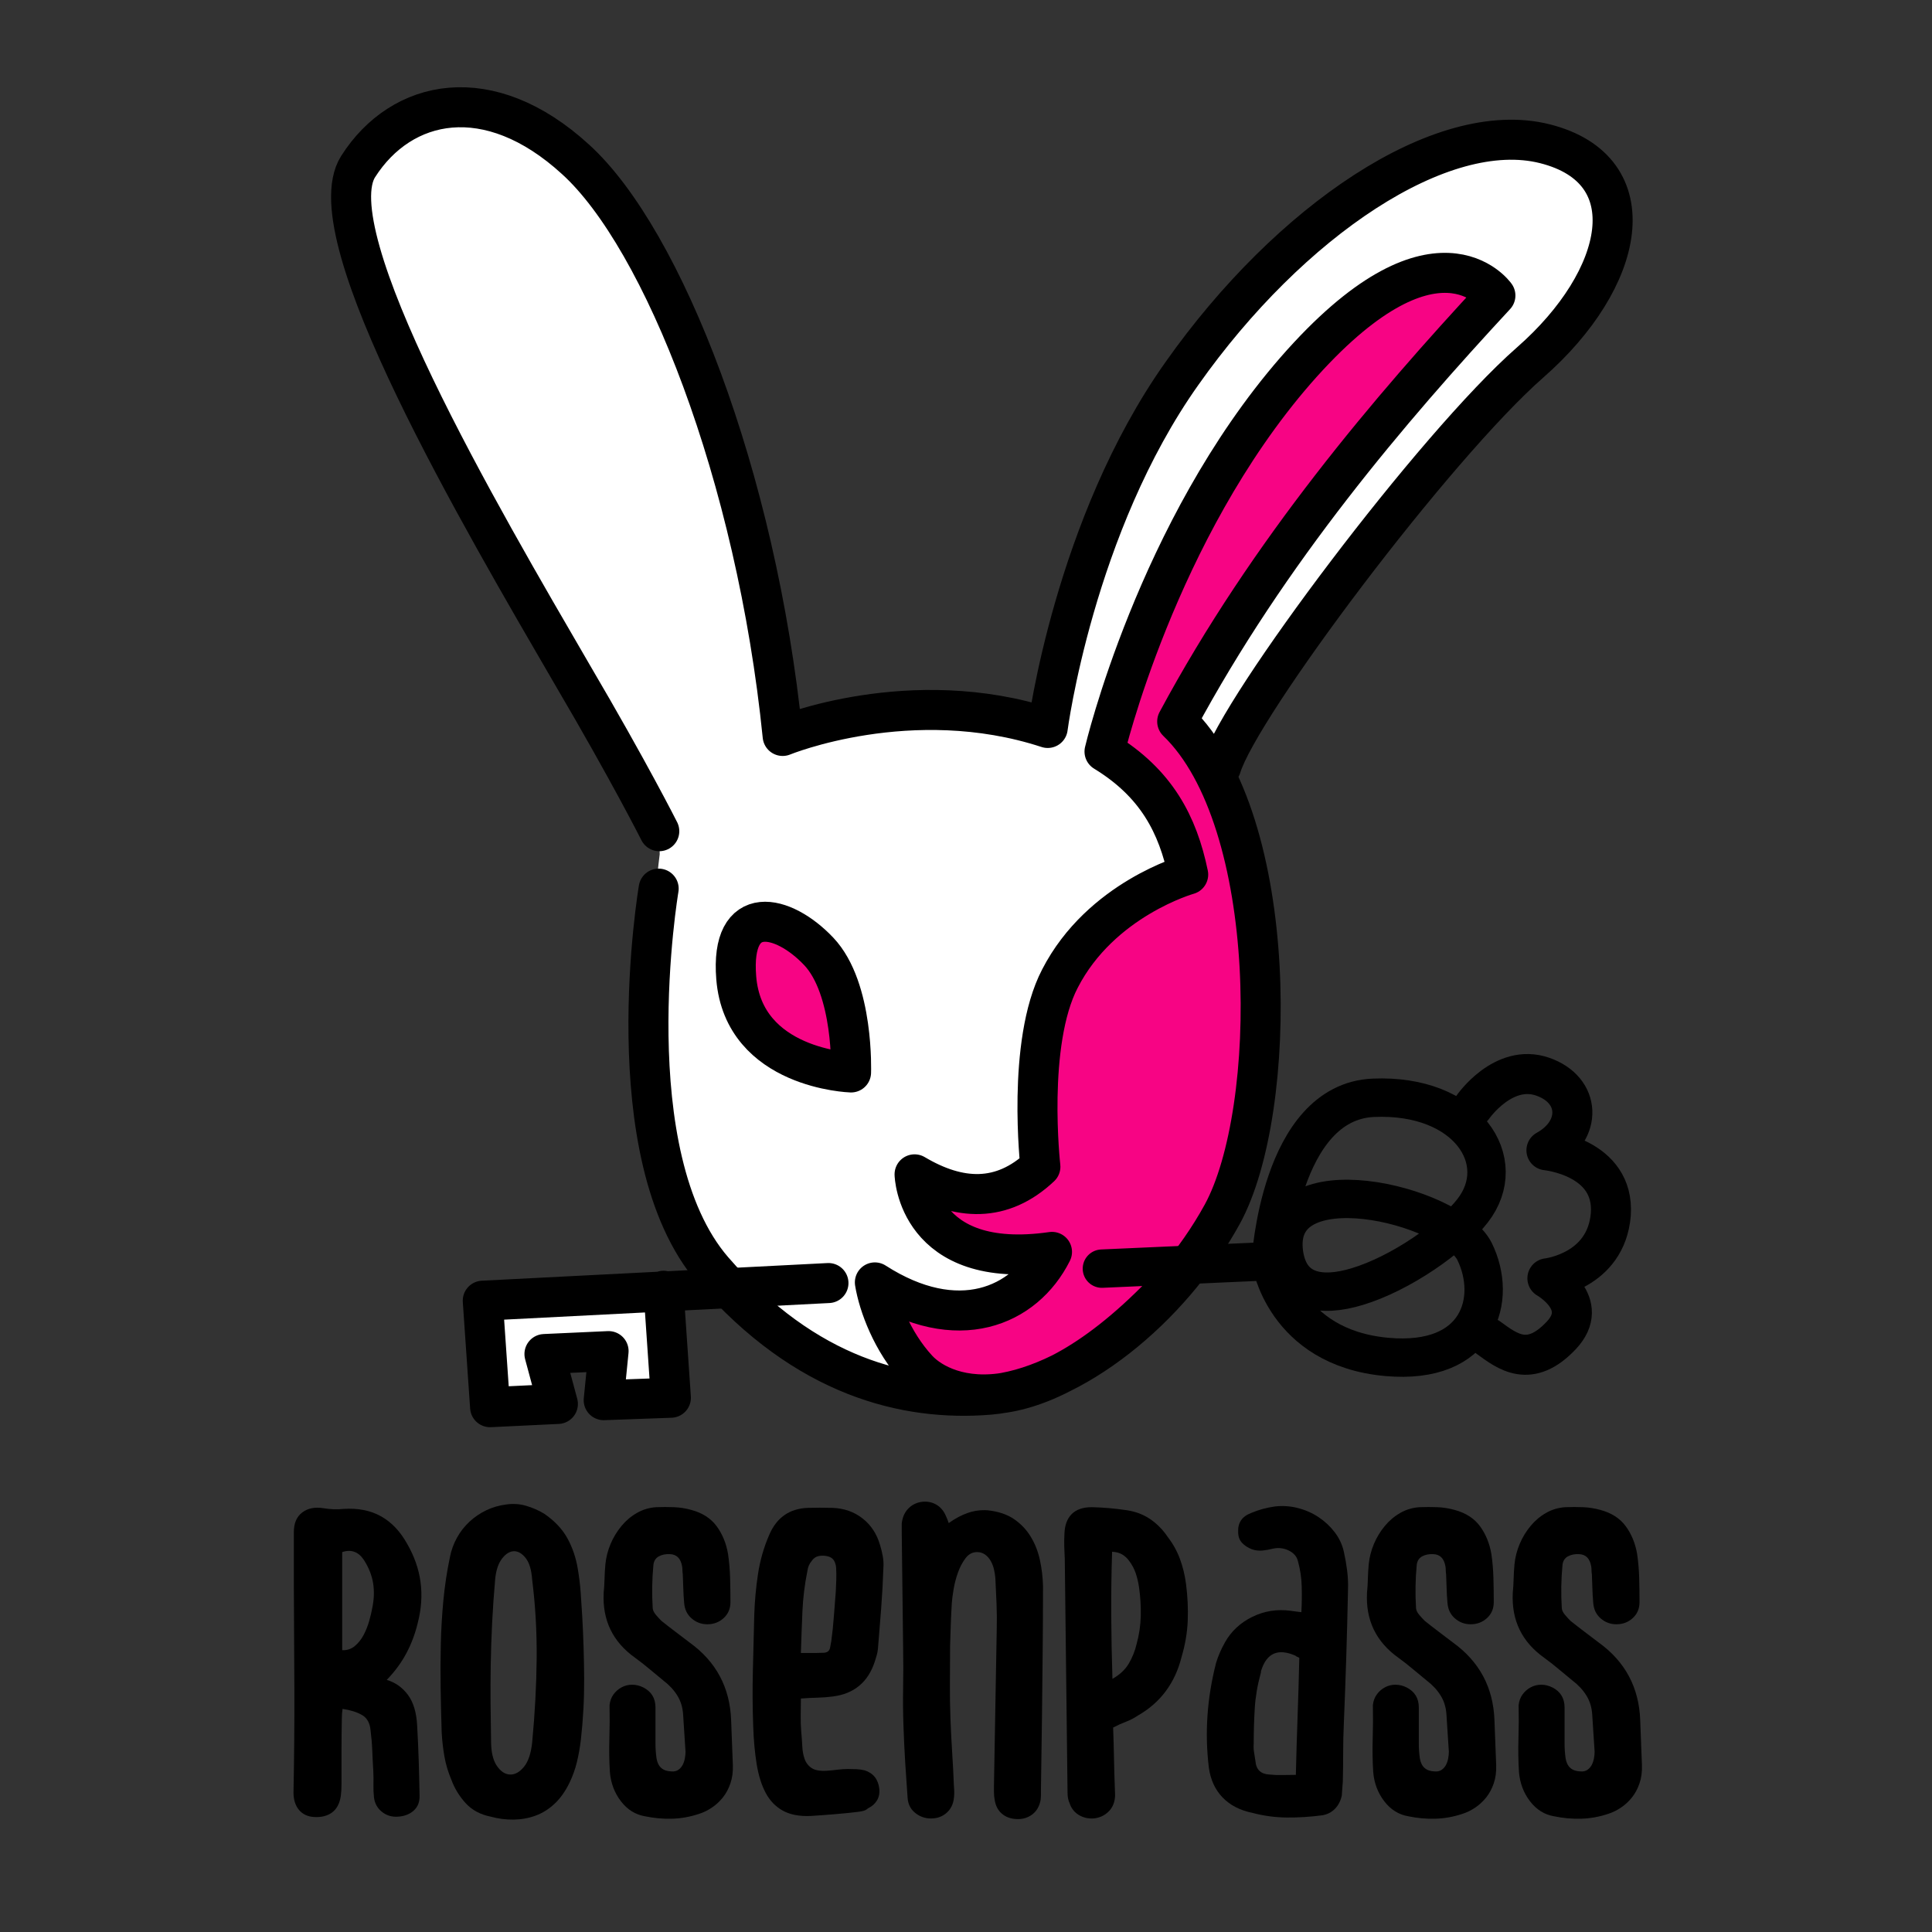
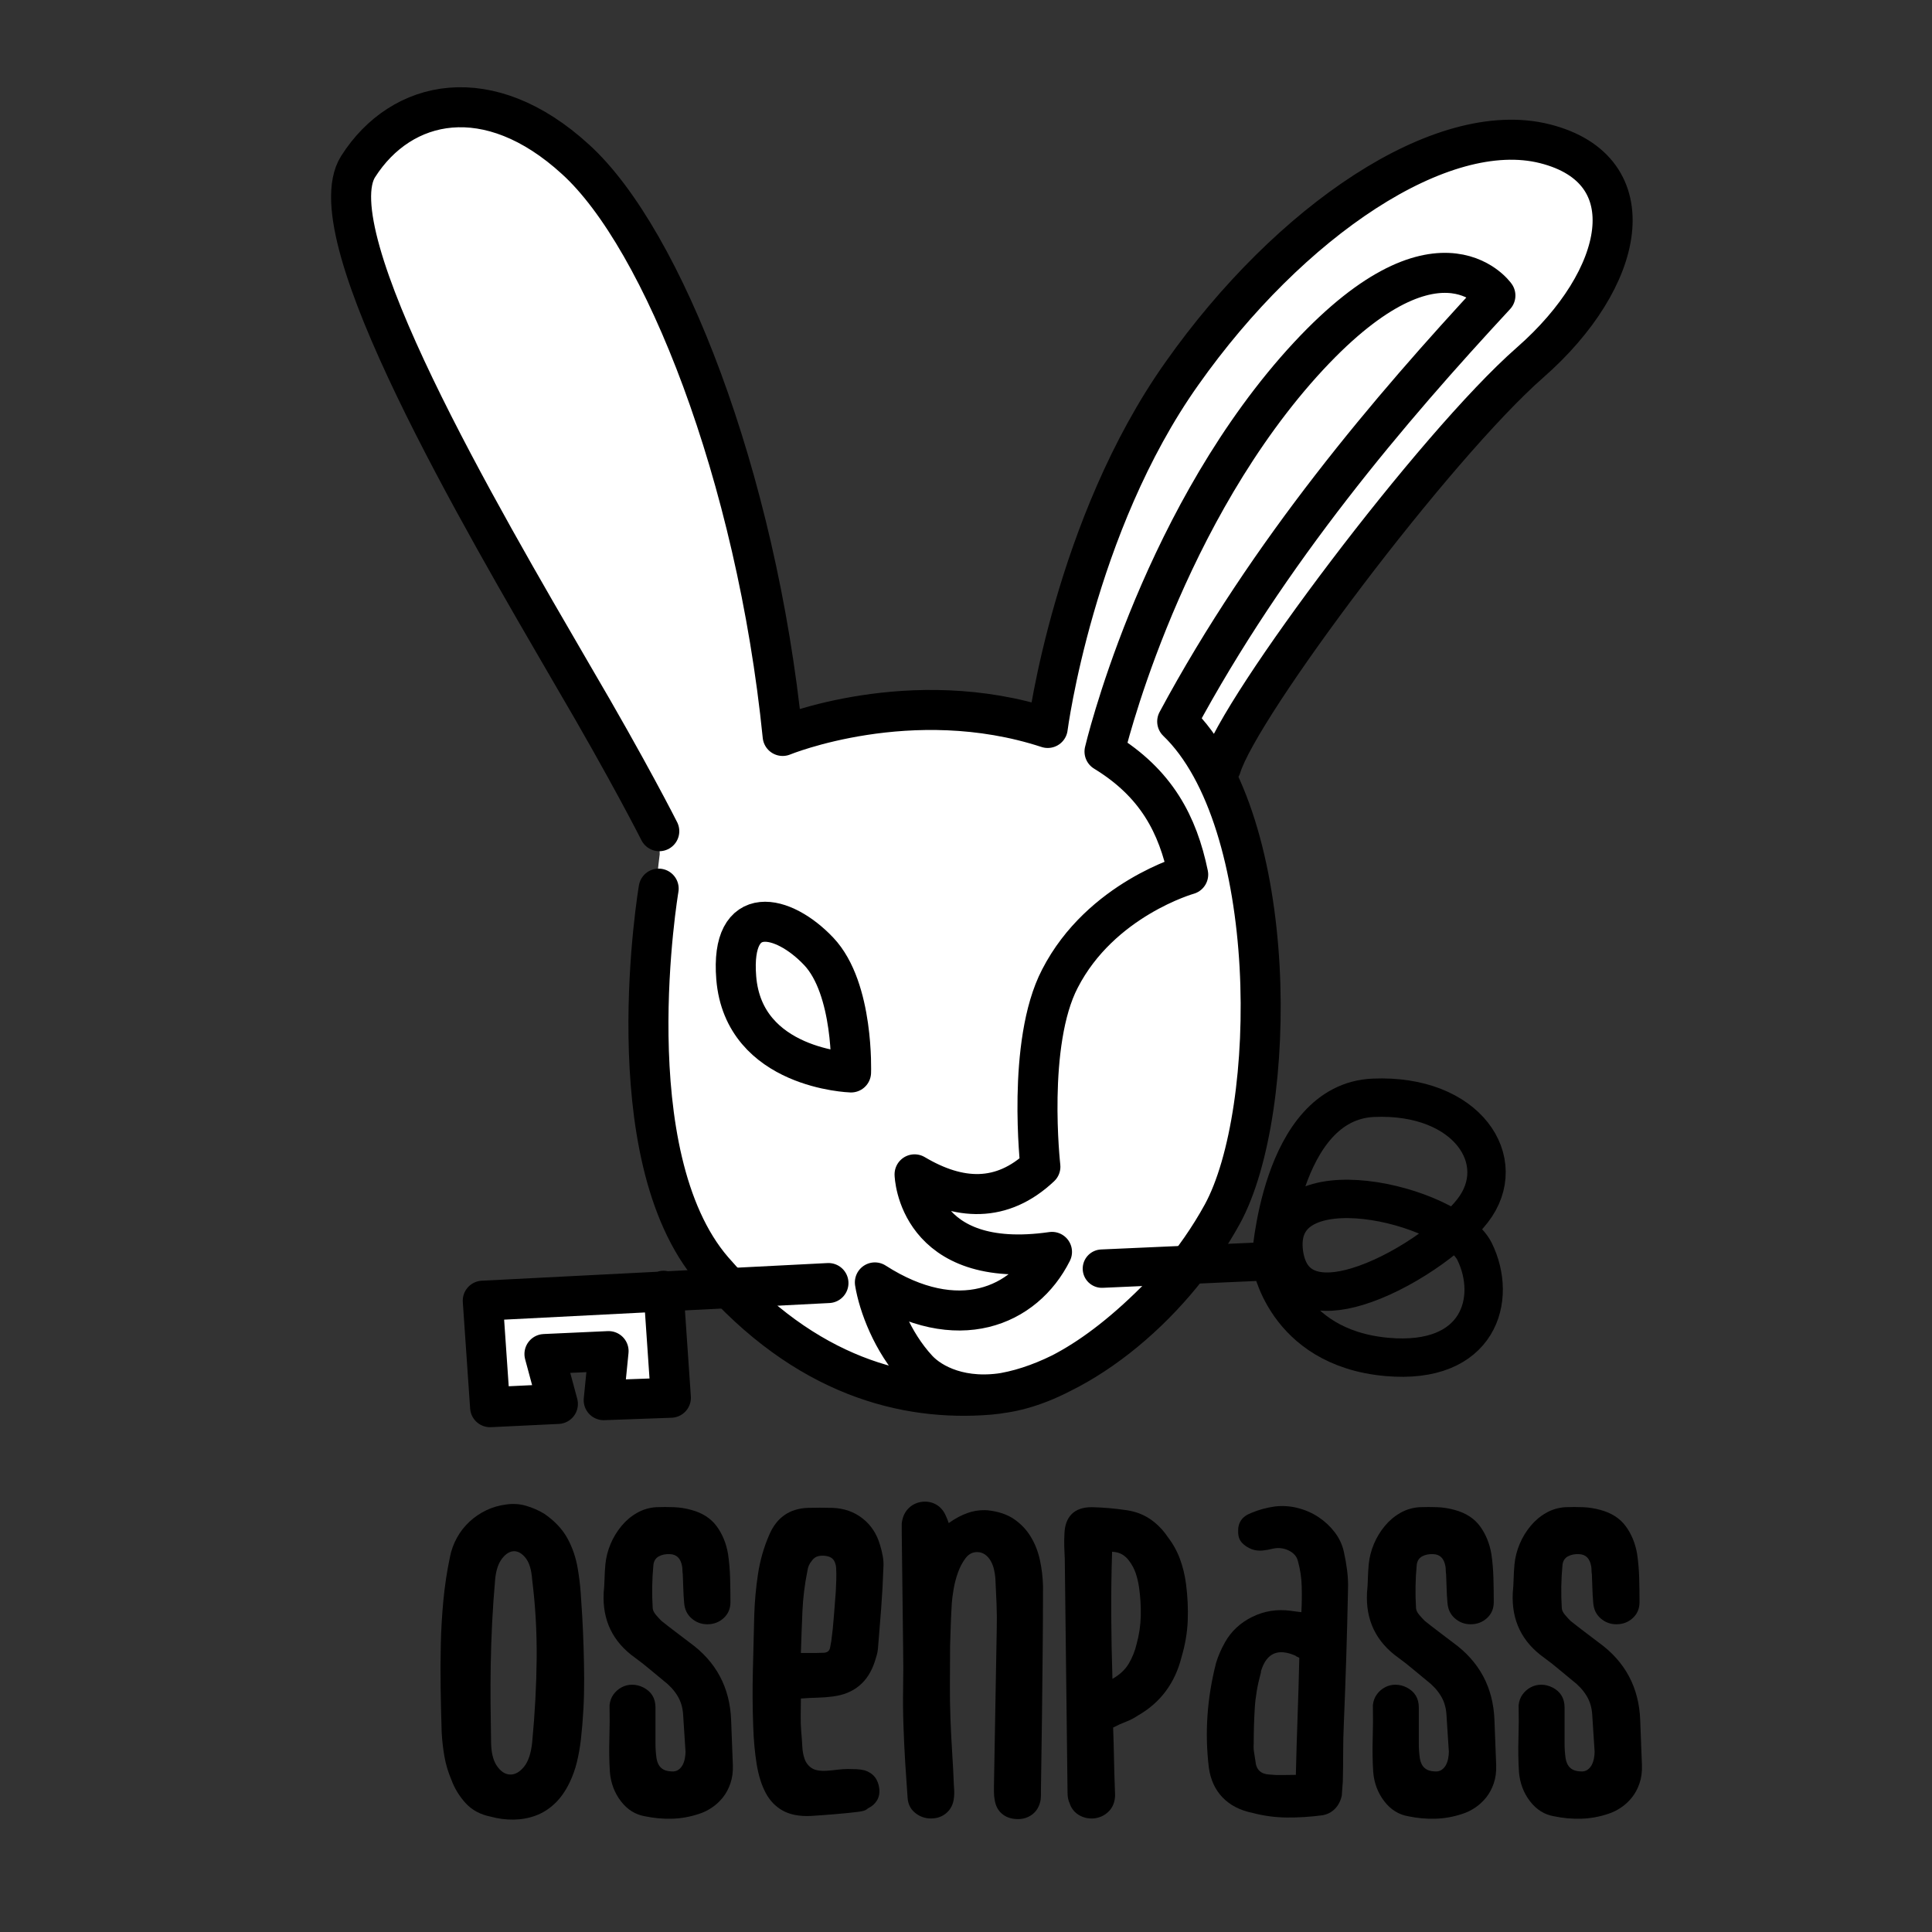
<svg xmlns="http://www.w3.org/2000/svg" width="100%" height="100%" viewBox="0 0 2084 2084" version="1.1" xml:space="preserve" style="fill-rule:evenodd;clip-rule:evenodd;stroke-linecap:round;stroke-linejoin:round;stroke-miterlimit:4.622;">
  <rect x="0" y="0" width="2084" height="2084" fill="#333333" stroke="none" />
  <g>
    <g>
-       <path d="M417.183,1812.05c9.19,2.732 16.766,8.072 22.727,16.02c5.961,7.949 9.314,19.002 10.06,33.16c0.745,13.412 1.304,25.956 1.676,37.63c0.373,11.674 0.683,24.217 0.932,37.63c0.248,6.955 -1.801,12.419 -6.148,16.393c-4.347,3.974 -9.997,6.21 -16.952,6.706c-6.706,0.497 -12.543,-1.241 -17.511,-5.216c-4.968,-3.974 -7.824,-9.19 -8.569,-15.648c-0.497,-4.471 -0.683,-9.128 -0.559,-13.971c0.124,-4.844 0.062,-9.749 -0.186,-14.717c-0.497,-8.197 -0.87,-15.586 -1.118,-22.168c-0.249,-6.582 -0.87,-13.848 -1.863,-21.796c-0.745,-7.7 -3.85,-13.102 -9.314,-16.207c-5.465,-3.105 -12.42,-5.278 -20.865,-6.52c-0.248,1.739 -0.434,3.415 -0.559,5.03c-0.124,1.614 -0.186,3.167 -0.186,4.657c-0.248,11.922 -0.372,23.721 -0.372,35.395l-0,35.767c-0,2.484 -0.062,4.781 -0.187,6.892c-0.124,2.112 -0.31,4.161 -0.559,6.148c-1.241,8.197 -4.408,14.158 -9.5,17.884c-5.092,3.725 -11.612,5.34 -19.56,4.843c-6.955,-0.497 -12.357,-3.105 -16.207,-7.824c-3.85,-4.719 -5.775,-10.929 -5.775,-18.629c0.745,-37.754 1.055,-75.012 0.931,-111.772c-0.124,-36.761 -0.31,-73.646 -0.559,-110.655l0,-58.494c0,-9.439 2.981,-16.456 8.942,-21.051c5.961,-4.595 13.661,-6.147 23.1,-4.657c7.451,1.242 14.654,1.49 21.609,0.745c15.648,-0.993 29.123,1.677 40.424,8.01c11.302,6.334 20.678,16.208 28.13,29.62c15.4,26.577 19.25,54.893 11.55,84.947c-2.733,11.674 -6.831,22.665 -12.295,32.973c-5.465,10.308 -12.544,19.933 -21.237,28.875Zm-48.062,-32.042c5.216,0.249 9.749,-1.242 13.599,-4.471c3.85,-3.229 7.017,-7.203 9.5,-11.922c2.484,-4.719 4.471,-9.687 5.962,-14.903c1.49,-5.216 2.608,-9.935 3.353,-14.158c1.987,-9.438 2.297,-18.38 0.931,-26.825c-1.366,-8.445 -4.657,-16.766 -9.873,-24.963c-5.961,-8.942 -13.785,-11.798 -23.472,-8.569l-0,105.811Z" style="fill-rule:nonzero;" />
      <path d="M485.364,1679.41c1.49,-7.451 4.036,-14.406 7.638,-20.864c3.602,-6.458 8.072,-12.171 13.413,-17.139c5.34,-4.967 11.363,-9.066 18.07,-12.295c6.706,-3.229 14.033,-5.34 21.981,-6.333c7.204,-0.994 14.22,-0.497 21.051,1.49c6.831,1.987 13.351,4.843 19.56,8.569c11.177,7.7 19.498,16.518 24.963,26.453c5.464,9.935 9.19,20.864 11.177,32.787c1.49,8.693 2.546,17.324 3.167,25.894c0.621,8.569 1.18,17.2 1.676,25.894c1.242,22.106 1.925,44.274 2.05,66.504c0.124,22.23 -1.056,44.275 -3.54,66.132c-0.993,8.445 -2.422,16.518 -4.285,24.218c-1.862,7.699 -4.532,15.151 -8.01,22.354c-4.471,9.19 -9.811,16.704 -16.021,22.541c-6.209,5.837 -13.04,10.122 -20.491,12.854c-7.452,2.732 -15.338,4.16 -23.659,4.284c-8.321,0.125 -16.579,-0.931 -24.776,-3.167c-11.177,-2.235 -20.181,-7.078 -27.012,-14.53c-6.83,-7.451 -11.984,-15.896 -15.462,-25.335c-3.477,-8.197 -5.961,-16.518 -7.451,-24.963c-1.49,-8.445 -2.484,-17.138 -2.981,-26.08c-0.496,-15.896 -0.869,-31.855 -1.117,-47.876c-0.249,-16.02 -0.187,-31.917 0.186,-47.689c0.373,-15.773 1.304,-31.483 2.794,-47.131c1.491,-15.648 3.85,-31.172 7.079,-46.572Zm88.673,24.59c-0.745,-10.68 -3.105,-18.505 -7.079,-23.472c-3.974,-4.968 -8.197,-7.39 -12.667,-7.265c-4.471,0.124 -8.694,2.732 -12.668,7.824c-3.974,5.092 -6.458,12.357 -7.451,21.795c-1.491,16.89 -2.609,32.973 -3.354,48.249c-0.745,15.275 -1.242,30.116 -1.49,44.522c-0.248,14.407 -0.31,28.378 -0.186,41.915c0.124,13.537 0.31,27.012 0.559,40.425c-0,11.674 2.049,20.553 6.147,26.639c4.098,6.085 8.818,9.252 14.158,9.5c5.34,0.249 10.37,-2.484 15.089,-8.196c4.72,-5.713 7.7,-14.531 8.942,-26.453c2.981,-31.545 4.595,-61.723 4.844,-90.536c0.248,-28.812 -1.367,-57.128 -4.844,-84.947Z" style="fill-rule:nonzero;" />
      <path d="M657.494,1839.25c0.497,-4.471 1.925,-8.321 4.284,-11.55c2.36,-3.229 5.279,-5.775 8.756,-7.638c3.477,-1.863 7.265,-2.794 11.363,-2.794c4.099,-0 8.135,0.993 12.109,2.98c8.694,4.471 13.04,11.674 13.04,21.61l0,39.12c0,5.216 0.373,10.432 1.118,15.648c1.49,9.19 6.831,13.91 16.021,14.158c2.98,0.249 5.464,-0.31 7.451,-1.676c1.987,-1.367 3.54,-3.105 4.657,-5.217c1.118,-2.111 1.925,-4.47 2.422,-7.078c0.497,-2.608 0.745,-5.03 0.745,-7.266c-0.496,-6.458 -0.931,-13.102 -1.304,-19.932c-0.372,-6.831 -0.807,-13.599 -1.304,-20.306c-0.496,-7.7 -2.608,-14.53 -6.333,-20.491c-3.726,-5.962 -8.694,-11.302 -14.903,-16.021c-5.217,-4.223 -10.246,-8.383 -15.09,-12.481c-4.843,-4.099 -9.997,-8.135 -15.462,-12.109c-24.093,-17.138 -35.394,-40.487 -33.904,-70.044c0.497,-4.968 0.807,-9.998 0.931,-15.089c0.125,-5.092 0.435,-10.37 0.932,-15.835c0.745,-7.451 2.608,-14.717 5.589,-21.796c2.98,-7.078 6.892,-13.536 11.736,-19.373c4.843,-5.837 10.432,-10.557 16.766,-14.158c6.333,-3.602 13.226,-5.651 20.677,-6.148c6.458,-0.248 12.854,-0.248 19.188,0c6.334,0.249 12.606,1.242 18.815,2.981c11.923,3.229 20.989,9.066 27.198,17.511c6.21,8.445 10.308,18.38 12.295,29.806c1.242,8.445 1.987,17.076 2.236,25.894c0.248,8.817 0.372,17.573 0.372,26.266c0,6.955 -2.422,12.668 -7.265,17.139c-4.844,4.471 -10.743,6.706 -17.697,6.706c-6.458,0 -12.109,-2.111 -16.953,-6.334c-4.843,-4.222 -7.513,-9.811 -8.01,-16.765c-0.497,-5.465 -0.807,-10.743 -0.931,-15.835c-0.125,-5.092 -0.311,-10.122 -0.559,-15.089c-0.249,-1.49 -0.373,-2.981 -0.373,-4.471c0,-1.49 -0.124,-2.856 -0.372,-4.098c-1.491,-8.445 -5.837,-12.792 -13.041,-13.041c-4.719,-0.248 -8.755,0.559 -12.108,2.422c-3.353,1.863 -5.278,4.906 -5.775,9.128c-0.745,7.949 -1.18,15.773 -1.304,23.473c-0.124,7.699 0.062,15.523 0.559,23.472c0.248,2.235 1.366,4.533 3.353,6.892c1.987,2.36 3.974,4.533 5.961,6.52c4.968,3.975 9.998,7.887 15.089,11.737c5.092,3.849 10.246,7.762 15.462,11.736c28.564,20.615 43.467,48.559 44.709,83.829c0.249,8.197 0.559,16.269 0.932,24.217c0.372,7.949 0.683,16.021 0.931,24.218c0.248,7.203 -0.621,13.723 -2.608,19.56c-1.987,5.837 -4.719,10.929 -8.197,15.276c-3.477,4.346 -7.451,8.01 -11.922,10.991c-4.471,2.98 -9.066,5.216 -13.785,6.706c-9.687,3.229 -19.436,4.968 -29.247,5.216c-9.812,0.248 -19.436,-0.621 -28.875,-2.608c-10.432,-1.739 -19.125,-7.141 -26.08,-16.207c-6.955,-9.066 -10.929,-19.56 -11.923,-31.483c-0.745,-11.922 -0.931,-23.969 -0.558,-36.139c0.372,-12.171 0.434,-24.218 0.186,-36.14Z" style="fill-rule:nonzero;" />
      <path d="M863.9,1832.17c0,5.961 -0.062,11.922 -0.186,17.883c-0.124,5.962 0.062,11.923 0.559,17.884c0.497,5.216 0.869,10.432 1.118,15.648c0.248,5.216 1.117,9.873 2.608,13.972c1.49,4.098 4.036,7.327 7.637,9.687c3.602,2.359 9.129,3.291 16.58,2.794c3.477,-0.248 7.203,-0.621 11.177,-1.118c3.974,-0.497 7.7,-0.745 11.178,-0.745c2.98,0 6.023,0.062 9.128,0.186c3.104,0.125 6.147,0.559 9.128,1.304c9.19,2.981 14.406,9.563 15.648,19.747c0.497,4.968 -0.373,9.252 -2.608,12.854c-2.236,3.601 -5.465,6.396 -9.687,8.383c-1.242,1.242 -2.794,2.111 -4.657,2.608c-1.863,0.496 -3.788,0.869 -5.775,1.117c-8.197,0.994 -16.828,1.863 -25.894,2.608c-9.066,0.746 -17.573,1.367 -25.522,1.863c-12.17,0.497 -22.168,-1.428 -29.992,-5.775c-7.824,-4.346 -13.971,-10.742 -18.442,-19.187c-4.471,-8.445 -7.7,-18.753 -9.687,-30.924c-1.987,-12.171 -3.229,-25.708 -3.726,-40.611c-0.745,-20.119 -0.869,-40.176 -0.373,-60.17c0.497,-19.995 0.994,-40.052 1.491,-60.171c0.497,-15.152 1.863,-29.993 4.098,-44.523c2.236,-14.53 6.21,-28.378 11.922,-41.542c7.949,-18.877 21.858,-28.688 41.729,-29.434c8.445,-0.248 17.387,-0.248 26.825,0c12.419,0.497 23.162,4.285 32.228,11.364c9.066,7.079 15.338,16.58 18.815,28.502c1.242,3.974 2.236,8.01 2.981,12.109c0.745,4.098 0.993,8.01 0.745,11.736c-0.497,14.903 -1.304,29.744 -2.422,44.522c-1.118,14.779 -2.297,29.496 -3.539,44.151c-0.249,2.235 -0.683,4.47 -1.304,6.706c-0.621,2.235 -1.304,4.471 -2.05,6.706c-7.203,22.106 -22.23,34.65 -45.081,37.63c-5.465,0.746 -11.053,1.18 -16.766,1.304c-5.713,0.125 -11.674,0.435 -17.884,0.932Zm17.139,-49.18c3.229,-0 5.775,-0.062 7.638,-0.186c1.862,-0.125 3.353,-0.621 4.471,-1.491c1.117,-0.869 1.862,-2.173 2.235,-3.912c0.373,-1.738 0.807,-4.098 1.304,-7.079c1.242,-9.19 2.173,-18.132 2.794,-26.825c0.621,-8.693 1.304,-17.511 2.049,-26.453c0.249,-4.471 0.435,-8.88 0.559,-13.226c0.125,-4.347 0.062,-8.632 -0.186,-12.854c-0.248,-2.981 -1.056,-5.589 -2.422,-7.824c-1.366,-2.236 -3.663,-3.726 -6.892,-4.471c-3.229,-0.745 -6.396,-0.807 -9.501,-0.186c-3.105,0.621 -5.651,2.421 -7.638,5.402c-1.242,1.49 -2.235,3.105 -2.98,4.843c-0.746,1.739 -1.242,3.602 -1.491,5.589c-2.98,14.655 -4.781,29.185 -5.402,43.591c-0.621,14.407 -1.18,29.434 -1.677,45.082l17.139,-0Z" style="fill-rule:nonzero;" />
      <path d="M1023.36,1642.9c6.955,-4.968 13.848,-8.632 20.678,-10.991c6.831,-2.36 13.972,-3.291 21.423,-2.795c11.426,1.242 20.865,4.409 28.316,9.501c7.452,5.092 13.475,11.426 18.07,19.001c4.595,7.576 7.886,15.959 9.873,25.149c1.987,9.19 3.105,18.505 3.353,27.943c0,23.597 -0.124,47.193 -0.372,70.79c-0.248,23.596 -0.497,47.192 -0.745,70.789c-0.249,13.413 -0.435,26.515 -0.559,39.307c-0.124,12.791 -0.311,25.769 -0.559,38.934l0,5.402c0,1.863 -0.124,3.788 -0.373,5.775c-1.241,6.706 -4.222,11.86 -8.941,15.462c-4.72,3.601 -10.308,5.278 -16.766,5.029c-6.458,-0.248 -11.798,-2.173 -16.021,-5.774c-4.222,-3.602 -6.831,-8.632 -7.824,-15.09c-0.497,-2.732 -0.745,-5.34 -0.745,-7.824l-0,-7.824c0.497,-28.316 0.993,-56.197 1.49,-83.643c0.497,-27.446 0.994,-55.452 1.49,-84.016c0.249,-9.19 0.187,-18.442 -0.186,-27.756c-0.372,-9.315 -0.807,-18.691 -1.304,-28.13c-0.248,-2.98 -0.745,-6.085 -1.49,-9.314c-0.745,-3.229 -1.925,-6.272 -3.54,-9.128c-1.614,-2.857 -3.663,-5.154 -6.147,-6.893c-2.484,-1.739 -5.34,-2.608 -8.569,-2.608c-4.968,0 -9.128,2.235 -12.482,6.706c-3.353,4.471 -6.085,9.687 -8.196,15.649c-2.112,5.961 -3.664,11.984 -4.657,18.069c-0.994,6.086 -1.615,10.867 -1.863,14.345c-0.497,7.948 -0.87,15.648 -1.118,23.099c-0.248,7.452 -0.497,15.152 -0.745,23.1c-0,13.164 -0.062,26.328 -0.187,39.493c-0.124,13.164 0.063,26.204 0.559,39.12c0.497,13.164 1.118,25.397 1.863,36.699c0.745,11.301 1.366,23.286 1.863,35.953c0.248,2.484 0.373,5.03 0.373,7.638c-0,2.608 -0.249,5.278 -0.745,8.01c-1.242,6.21 -4.285,11.116 -9.129,14.717c-4.843,3.602 -10.742,5.154 -17.697,4.657c-5.713,-0.496 -10.805,-2.67 -15.275,-6.52c-4.471,-3.85 -6.955,-9.004 -7.452,-15.462c-0.993,-13.412 -1.863,-26.204 -2.608,-38.375c-0.745,-12.171 -1.366,-25.335 -1.863,-39.493c-0.497,-13.661 -0.621,-27.446 -0.372,-41.356c0.248,-13.909 0.248,-27.943 -0,-42.101c-0.249,-21.112 -0.497,-42.038 -0.746,-62.778c-0.248,-20.74 -0.496,-41.418 -0.745,-62.034l0,-10.06c0.745,-6.458 2.981,-11.674 6.707,-15.648c3.725,-3.974 8.32,-6.458 13.785,-7.451c5.961,-0.994 11.426,-0.125 16.393,2.608c4.968,2.732 8.694,7.203 11.177,13.412c0.746,1.491 1.615,3.726 2.608,6.707Z" style="fill-rule:nonzero;" />
      <path d="M1200.71,1863.46c0.249,6.21 0.435,12.047 0.559,17.511c0.124,5.465 0.248,10.805 0.373,16.021c0.124,5.216 0.248,10.432 0.372,15.648c0.124,5.216 0.311,10.805 0.559,16.766c0,1.987 0.062,3.788 0.186,5.402c0.125,1.615 0.062,3.291 -0.186,5.03c-0.745,5.961 -3.167,10.867 -7.265,14.717c-4.098,3.85 -9.128,6.147 -15.089,6.892c-6.21,0.497 -11.737,-0.745 -16.58,-3.725c-4.844,-2.981 -8.135,-7.204 -9.873,-12.668c-1.491,-2.981 -2.236,-6.831 -2.236,-11.55c-0.496,-43.218 -0.993,-85.257 -1.49,-126.116c-0.497,-40.859 -0.994,-82.774 -1.49,-125.744c-0.249,-4.471 -0.435,-8.942 -0.559,-13.413c-0.124,-4.471 -0.062,-8.942 0.186,-13.413c0.248,-9.438 2.857,-16.642 7.824,-21.609c4.968,-4.968 12.171,-7.452 21.61,-7.452c12.419,0.249 25.21,1.366 38.375,3.353c9.438,1.491 17.759,4.72 24.962,9.687c7.203,4.968 13.413,11.302 18.629,19.002c5.713,7.451 10.122,15.399 13.226,23.845c3.105,8.445 5.279,17.386 6.521,26.825c1.738,13.413 2.359,26.577 1.862,39.493c-0.496,12.916 -2.732,26.08 -6.706,39.493c-3.477,13.909 -9.128,26.142 -16.952,36.698c-7.824,10.557 -17.822,19.312 -29.992,26.267c-3.975,2.732 -8.259,4.968 -12.854,6.706c-4.595,1.739 -9.253,3.85 -13.972,6.334Zm-1.118,-189.641c-0.745,23.1 -1.055,45.889 -0.931,68.368c0.124,22.479 0.559,45.392 1.304,68.74c7.948,-4.471 13.847,-9.997 17.697,-16.58c3.85,-6.582 6.645,-13.599 8.383,-21.05c2.733,-9.935 4.223,-19.995 4.471,-30.179c0.249,-10.183 -0.372,-20.491 -1.863,-30.923c-0.745,-5.216 -1.925,-10.246 -3.539,-15.09c-1.615,-4.843 -4.036,-9.376 -7.265,-13.599c-1.987,-2.732 -4.409,-4.967 -7.266,-6.706c-2.856,-1.739 -6.52,-2.732 -10.991,-2.981Z" style="fill-rule:nonzero;" />
      <path d="M1403.76,1739.02c0.496,-9.19 0.621,-18.442 0.372,-27.757c-0.248,-9.314 -1.614,-18.442 -4.098,-27.384c-1.242,-4.968 -4.533,-8.756 -9.873,-11.364c-5.341,-2.608 -10.991,-3.291 -16.953,-2.049c-3.725,0.994 -7.513,1.677 -11.363,2.049c-3.85,0.373 -7.638,-0.062 -11.364,-1.304c-4.471,-1.738 -8.072,-4.098 -10.804,-7.079c-2.733,-2.98 -4.099,-6.83 -4.099,-11.549c-0.496,-9.936 4.099,-16.766 13.786,-20.492c8.196,-3.477 16.765,-5.837 25.707,-7.079c8.445,-0.993 16.766,-0.435 24.963,1.677c8.196,2.111 15.648,5.402 22.354,9.873c6.707,4.471 12.482,9.873 17.325,16.207c4.844,6.334 8.135,13.351 9.873,21.05c1.491,6.707 2.67,13.475 3.54,20.306c0.869,6.83 1.18,13.723 0.931,20.678c-0.497,24.341 -1.118,48.372 -1.863,72.093c-0.745,23.721 -1.614,47.627 -2.608,71.721c-0.496,10.68 -0.745,21.174 -0.745,31.482c0,10.308 -0.124,20.802 -0.372,31.483c-0.249,2.484 -0.435,4.967 -0.559,7.451c-0.124,2.484 -0.311,5.092 -0.559,7.824c-1.242,5.713 -3.664,10.432 -7.265,14.158c-3.602,3.726 -8.135,6.086 -13.599,7.079c-13.165,1.739 -26.019,2.546 -38.562,2.422c-12.543,-0.124 -24.9,-1.801 -37.071,-5.03c-13.413,-2.732 -24.155,-8.321 -32.228,-16.766c-8.072,-8.445 -12.978,-19.249 -14.717,-32.414c-4.47,-37.257 -1.862,-74.763 7.825,-112.517c2.235,-7.452 5.464,-14.903 9.686,-22.355c6.707,-11.922 16.518,-21.05 29.434,-27.384c12.916,-6.334 26.701,-8.507 41.356,-6.52c1.987,0.248 3.85,0.497 5.588,0.745c1.739,0.248 3.726,0.497 5.962,0.745Zm-2.236,49.18c-0.993,-0.497 -1.801,-0.869 -2.422,-1.118c-0.621,-0.248 -1.179,-0.621 -1.676,-1.117c-18.629,-8.197 -30.924,-2.981 -36.885,15.648c-0.249,0.496 -0.373,1.055 -0.373,1.676c0,0.621 -0.124,1.304 -0.372,2.049c-3.478,12.668 -5.589,25.211 -6.334,37.63c-0.745,12.42 -1.118,25.087 -1.118,38.003c-0.248,2.981 -0.124,6.023 0.373,9.128c0.497,3.105 0.993,6.272 1.49,9.501c0.745,9.19 5.713,14.034 14.903,14.53c4.719,0.497 9.439,0.683 14.158,0.559c4.719,-0.124 9.563,-0.186 14.53,-0.186c0.497,-21.113 1.118,-41.977 1.863,-62.593c0.745,-20.616 1.366,-41.852 1.863,-63.71Z" style="fill-rule:nonzero;" />
      <path d="M1480.88,1839.25c0.496,-4.471 1.925,-8.321 4.284,-11.55c2.36,-3.229 5.278,-5.775 8.756,-7.638c3.477,-1.863 7.265,-2.794 11.363,-2.794c4.099,-0 8.135,0.993 12.109,2.98c8.693,4.471 13.04,11.674 13.04,21.61l0,39.12c0,5.216 0.373,10.432 1.118,15.648c1.49,9.19 6.83,13.91 16.021,14.158c2.98,0.249 5.464,-0.31 7.451,-1.676c1.987,-1.367 3.539,-3.105 4.657,-5.217c1.118,-2.111 1.925,-4.47 2.422,-7.078c0.497,-2.608 0.745,-5.03 0.745,-7.266c-0.497,-6.458 -0.931,-13.102 -1.304,-19.932c-0.373,-6.831 -0.807,-13.599 -1.304,-20.306c-0.497,-7.7 -2.608,-14.53 -6.334,-20.491c-3.725,-5.962 -8.693,-11.302 -14.903,-16.021c-5.216,-4.223 -10.246,-8.383 -15.089,-12.481c-4.843,-4.099 -9.997,-8.135 -15.462,-12.109c-24.093,-17.138 -35.394,-40.487 -33.904,-70.044c0.497,-4.968 0.807,-9.998 0.931,-15.089c0.124,-5.092 0.435,-10.37 0.932,-15.835c0.745,-7.451 2.608,-14.717 5.588,-21.796c2.981,-7.078 6.893,-13.536 11.736,-19.373c4.844,-5.837 10.433,-10.557 16.766,-14.158c6.334,-3.602 13.227,-5.651 20.678,-6.148c6.458,-0.248 12.854,-0.248 19.188,0c6.334,0.249 12.605,1.242 18.815,2.981c11.922,3.229 20.988,9.066 27.198,17.511c6.209,8.445 10.308,18.38 12.295,29.806c1.242,8.445 1.987,17.076 2.235,25.894c0.249,8.817 0.373,17.573 0.373,26.266c-0,6.955 -2.422,12.668 -7.265,17.139c-4.844,4.471 -10.743,6.706 -17.698,6.706c-6.458,0 -12.108,-2.111 -16.952,-6.334c-4.843,-4.222 -7.513,-9.811 -8.01,-16.765c-0.497,-5.465 -0.807,-10.743 -0.932,-15.835c-0.124,-5.092 -0.31,-10.122 -0.559,-15.089c-0.248,-1.49 -0.372,-2.981 -0.372,-4.471c-0,-1.49 -0.124,-2.856 -0.373,-4.098c-1.49,-8.445 -5.837,-12.792 -13.04,-13.041c-4.719,-0.248 -8.755,0.559 -12.108,2.422c-3.354,1.863 -5.279,4.906 -5.775,9.128c-0.746,7.949 -1.18,15.773 -1.304,23.473c-0.125,7.699 0.062,15.523 0.558,23.472c0.249,2.235 1.367,4.533 3.354,6.892c1.987,2.36 3.974,4.533 5.961,6.52c4.968,3.975 9.997,7.887 15.089,11.737c5.092,3.849 10.246,7.762 15.462,11.736c28.564,20.615 43.467,48.559 44.709,83.829c0.248,8.197 0.559,16.269 0.931,24.217c0.373,7.949 0.683,16.021 0.932,24.218c0.248,7.203 -0.621,13.723 -2.608,19.56c-1.987,5.837 -4.719,10.929 -8.197,15.276c-3.477,4.346 -7.451,8.01 -11.922,10.991c-4.471,2.98 -9.066,5.216 -13.785,6.706c-9.687,3.229 -19.436,4.968 -29.248,5.216c-9.811,0.248 -19.436,-0.621 -28.874,-2.608c-10.432,-1.739 -19.126,-7.141 -26.08,-16.207c-6.955,-9.066 -10.929,-19.56 -11.923,-31.483c-0.745,-11.922 -0.931,-23.969 -0.559,-36.139c0.373,-12.171 0.435,-24.218 0.187,-36.14Z" style="fill-rule:nonzero;" />
      <path d="M1638.11,1839.25c0.497,-4.471 1.925,-8.321 4.285,-11.55c2.359,-3.229 5.278,-5.775 8.755,-7.638c3.478,-1.863 7.266,-2.794 11.364,-2.794c4.098,-0 8.134,0.993 12.109,2.98c8.693,4.471 13.04,11.674 13.04,21.61l-0,39.12c-0,5.216 0.372,10.432 1.117,15.648c1.491,9.19 6.831,13.91 16.021,14.158c2.981,0.249 5.465,-0.31 7.452,-1.676c1.987,-1.367 3.539,-3.105 4.657,-5.217c1.118,-2.111 1.925,-4.47 2.422,-7.078c0.496,-2.608 0.745,-5.03 0.745,-7.266c-0.497,-6.458 -0.932,-13.102 -1.304,-19.932c-0.373,-6.831 -0.808,-13.599 -1.304,-20.306c-0.497,-7.7 -2.608,-14.53 -6.334,-20.491c-3.726,-5.962 -8.693,-11.302 -14.903,-16.021c-5.216,-4.223 -10.246,-8.383 -15.089,-12.481c-4.844,-4.099 -9.998,-8.135 -15.462,-12.109c-24.093,-17.138 -35.395,-40.487 -33.905,-70.044c0.497,-4.968 0.808,-9.998 0.932,-15.089c0.124,-5.092 0.435,-10.37 0.931,-15.835c0.745,-7.451 2.608,-14.717 5.589,-21.796c2.981,-7.078 6.893,-13.536 11.736,-19.373c4.844,-5.837 10.432,-10.557 16.766,-14.158c6.334,-3.602 13.226,-5.651 20.678,-6.148c6.458,-0.248 12.854,-0.248 19.187,0c6.334,0.249 12.606,1.242 18.816,2.981c11.922,3.229 20.988,9.066 27.197,17.511c6.21,8.445 10.308,18.38 12.295,29.806c1.242,8.445 1.988,17.076 2.236,25.894c0.248,8.817 0.372,17.573 0.372,26.266c0,6.955 -2.421,12.668 -7.265,17.139c-4.843,4.471 -10.742,6.706 -17.697,6.706c-6.458,0 -12.109,-2.111 -16.952,-6.334c-4.844,-4.222 -7.514,-9.811 -8.011,-16.765c-0.496,-5.465 -0.807,-10.743 -0.931,-15.835c-0.124,-5.092 -0.31,-10.122 -0.559,-15.089c-0.248,-1.49 -0.372,-2.981 -0.372,-4.471c-0,-1.49 -0.125,-2.856 -0.373,-4.098c-1.49,-8.445 -5.837,-12.792 -13.04,-13.041c-4.719,-0.248 -8.756,0.559 -12.109,2.422c-3.353,1.863 -5.278,4.906 -5.775,9.128c-0.745,7.949 -1.18,15.773 -1.304,23.473c-0.124,7.699 0.062,15.523 0.559,23.472c0.248,2.235 1.366,4.533 3.353,6.892c1.987,2.36 3.974,4.533 5.961,6.52c4.968,3.975 9.998,7.887 15.09,11.737c5.092,3.849 10.246,7.762 15.462,11.736c28.564,20.615 43.467,48.559 44.709,83.829c0.248,8.197 0.558,16.269 0.931,24.217c0.373,7.949 0.683,16.021 0.932,24.218c0.248,7.203 -0.621,13.723 -2.609,19.56c-1.987,5.837 -4.719,10.929 -8.196,15.276c-3.478,4.346 -7.452,8.01 -11.923,10.991c-4.47,2.98 -9.066,5.216 -13.785,6.706c-9.687,3.229 -19.436,4.968 -29.247,5.216c-9.811,0.248 -19.436,-0.621 -28.875,-2.608c-10.432,-1.739 -19.125,-7.141 -26.08,-16.207c-6.955,-9.066 -10.929,-19.56 -11.922,-31.483c-0.745,-11.922 -0.932,-23.969 -0.559,-36.139c0.373,-12.171 0.435,-24.218 0.186,-36.14Z" style="fill-rule:nonzero;" />
    </g>
    <path d="M1317.25,827.065c-0,-0 99.434,268.685 3.09,475.902c-96.344,207.216 -240.174,193.452 -283.758,209.51c-43.584,16.057 -233.214,-35.173 -295.914,-188.865c-62.7,-153.692 -29.056,-402.198 -29.056,-402.198l-0.461,-24.821c-0,-0 -32.282,-64.196 -93.551,-168.398c-98.821,-169.975 -278.014,-475.25 -231.24,-548.6c46.775,-73.348 140.984,-93.352 234.534,-7.638c94.209,85.594 195.005,341.101 223.335,621.887c0,0 138.349,-56.86 285.921,-8.608c-0,0 28.328,-218.226 144.937,-382.563c115.949,-164.277 279.992,-275.694 391.329,-247.628c111.338,28.068 86.963,145.789 -15.812,235.869c-102.773,90.079 -313.59,370.744 -333.354,436.151Z" style="fill:#fff;" />
    <path d="M719.923,1392.3l-199.173,10.729l7.906,114.873l73.128,-3.516l-14.494,-53.83l69.174,-3.152l-5.27,52.921l72.468,-2.608l-3.739,-115.417Z" style="fill:#fff;" />
-     <path id="pink" d="M1068.57,1504.51l-69.175,-2.964c22.4,-1.187 13.836,-10.541 6.588,-15.153c-38.211,-24.573 -63.904,-91.573 -54.681,-94.604c0,-0 65.881,20.094 81.034,20.489c24.375,0.725 62.586,-4.48 76.421,-28.593c3.294,-5.797 17.128,-28.46 10.54,-28.328c-110.019,2.241 -127.807,-61.401 -126.489,-89.926c-0,-0 100.796,28.856 126.489,-6.061c25.035,-34.983 -9.222,-148.429 25.694,-203.702c13.835,-21.873 34.257,-39.858 54.022,-56.855c28.329,-23.585 75.104,-32.743 83.01,-67.133c5.27,-23.321 -20.423,-61.532 -29.647,-72.139c-18.446,-21.674 -40.187,-40.977 -61.269,-60.214c14.494,-45.392 28.987,-90.981 48.093,-135.055c40.846,-96.053 105.409,-172.607 160.748,-264.707c54.681,-92.233 228.604,-136.768 192.372,-64.893c-0,0 -83.01,95.329 -88.28,100.995c-108.703,129.915 -153.502,207.787 -232.558,342.644c12.517,12.846 24.376,25.759 34.917,39.857c9.882,13.704 17.788,48.027 24.375,63.378c31.624,70.162 30.306,141.51 30.964,210.223c1.318,133.144 -40.186,252.191 -149.548,342.973c-36.893,30.569 -90.915,65.485 -143.619,69.768l-0.001,0Zm-152.843,-349.101c0,0 -102.773,5.798 -119.902,-82.548c-19.764,-106.66 48.092,-89.399 86.303,-49.08c38.21,40.319 33.599,131.628 33.599,131.628Z" style="fill:#f70484;" />
    <path d="M711.146,896.593c-0,-0 -32.282,-64.196 -93.551,-168.398c-98.821,-169.975 -278.014,-475.25 -231.24,-548.6c46.775,-73.348 140.984,-93.352 234.534,-7.638c94.209,85.594 195.005,341.101 223.335,621.887c0,0 138.349,-56.86 285.921,-8.608c-0,0 28.328,-218.226 144.937,-382.563c115.949,-164.277 279.992,-275.694 391.329,-247.628c111.338,28.068 86.963,145.789 -15.812,235.869c-102.773,90.079 -313.59,370.744 -333.354,436.151" style="fill:none;stroke:#000;stroke-width:43.17px;" />
    <path d="M710.487,958.545c0,-0 -48.751,287.15 58.634,411.662c100.138,115.418 208.183,141.544 297.78,134.27c88.939,-7.274 195.005,-91.595 251.663,-194.948c60.61,-111.175 62.586,-424.271 -48.751,-531.263c98.82,-183.979 229.923,-337.283 343.236,-459.491c0,-0 -64.562,-91.958 -215.429,80.745c-150.207,172.763 -206.206,411.175 -206.206,411.175c55.998,34.189 79.056,78.683 90.256,132.634c0,0 -94.209,26.368 -138.349,112.266c-36.234,69.589 -21.082,202.89 -21.082,202.89c-41.504,39.038 -87.621,36.795 -135.713,8.244c-0,-0 2.635,104.567 148.23,83.654c-29.645,59.163 -102.113,90.079 -191.053,32.915c3.953,24.187 18.447,63.954 46.117,93.838c29.646,31.886 133.737,71.045 293.166,-113.114" style="fill:none;stroke:#000;stroke-width:43.17px;stroke-miterlimit:3.75;" />
    <path d="M893.635,1383.99l-372.885,19.038l7.906,114.873l73.128,-3.516l-14.494,-53.83l69.174,-3.152l-5.27,52.921l72.468,-2.608l-7.905,-115.417" style="fill:none;stroke:#000;stroke-width:43.17px;stroke-miterlimit:1.5;" />
    <path d="M1188.59,1368.45l182.161,-8.098c-0,-0 9.534,-171.907 110.827,-176.205c101.293,-4.299 148.326,68.515 106.888,121.848c-22.492,29.099 -77.581,67.789 -124.618,81.86c-38.901,11.794 -72.96,6.377 -78.831,-36.091c-13.262,-99.405 179.894,-52.863 205.527,-1.883c25.039,50.843 5.344,122.759 -94.559,113.807c-111.334,-10.014 -125.234,-103.336 -125.234,-103.336" style="fill:none;stroke:#000;stroke-width:41.4px;stroke-miterlimit:1.5;" />
-     <path d="M1588.74,1194.2c-0,-0 32.878,-47.662 75.456,-32.767c41.198,14.411 42.391,58.127 3.908,79.353c-0,-0 73.813,7.124 69.435,69.104c-5.035,61.933 -68.398,68.963 -68.398,68.963c-0,-0 47.68,26.995 14.897,61.695c-34.073,36.064 -57.824,17.4 -78.513,2.347" style="fill:none;stroke:#000;stroke-width:43.17px;stroke-miterlimit:1.5;" />
    <path d="M918.011,1156.83c-0,0 3.293,-90.382 -34.917,-130.633c-38.211,-40.372 -95.527,-53.769 -88.939,28.491c7.906,98.505 123.856,102.142 123.856,102.142Z" style="fill:none;stroke:#000;stroke-width:43.17px;stroke-miterlimit:1.5;" />
  </g>
</svg>